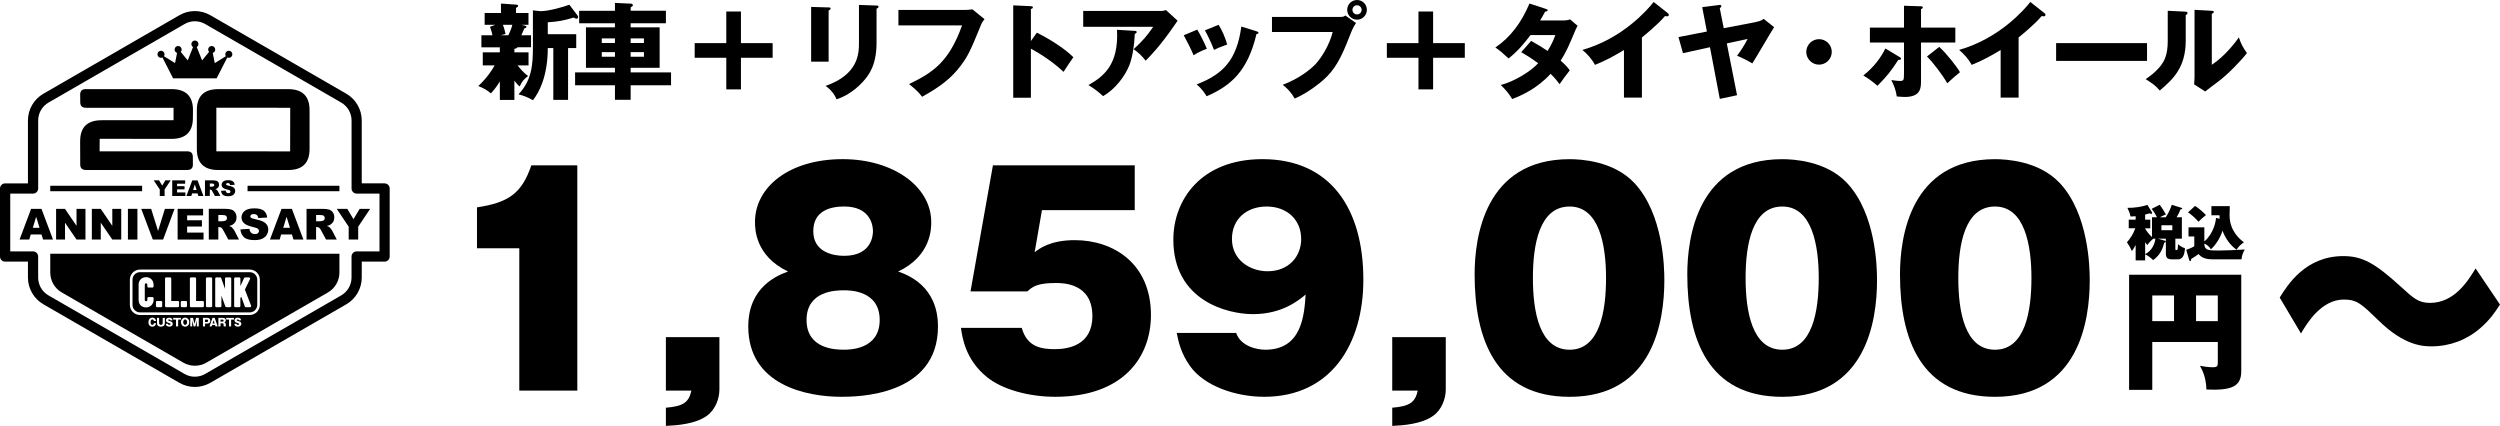
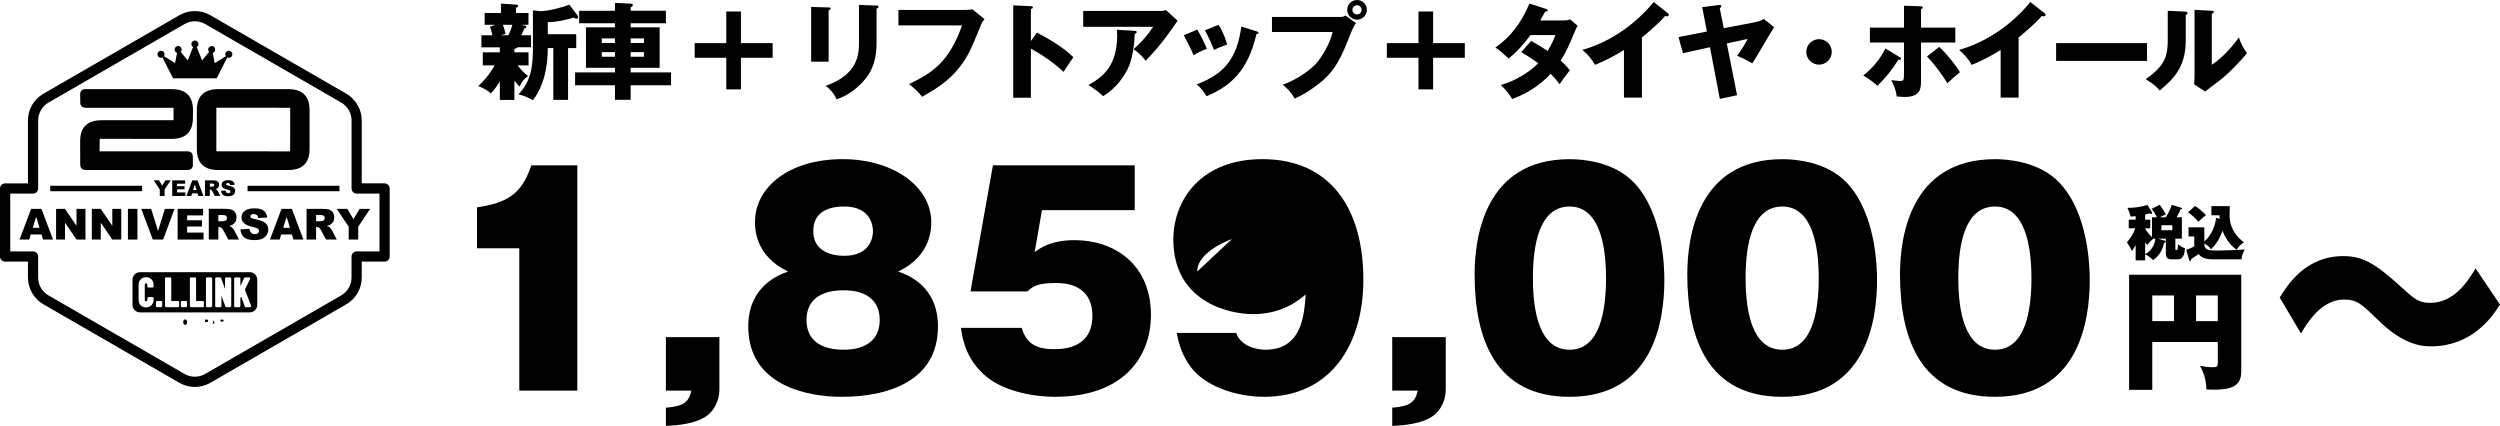
<svg xmlns="http://www.w3.org/2000/svg" id="_レイヤー_2" data-name="レイヤー 2" viewBox="0 0 925.24 157.64">
  <g id="_レイヤー_1-2" data-name="レイヤー 1">
    <g>
      <g>
        <path d="M192.19,144.57v-52.69h-15.66v-15.14c11.72-1.76,16.59-5.19,20.12-15.56h17.01v83.39h-21.47Z" />
        <path d="M246.44,144.57v-19.81h19.81v19.39c0,3.32-1.45,7.47-4.67,9.75-4.15,3.01-10.89,3.53-15.14,3.73v-6.74c6.43-.52,8.5-1.97,9.44-6.33h-9.44Z" />
        <path d="M347.14,120.82c0,25.93-30.18,26.03-35.78,26.03-12.76,0-34.43-4.25-34.43-26.03,0-14.94,11.3-19.08,14.73-20.33-12.24-5.81-12.24-15.97-12.24-18.36,0-12.76,12.45-23.23,32.46-23.23,18.46,0,32.77,9.96,32.77,23.34,0,2.28,0,12.45-12.24,18.25,3.53,1.24,14.73,5.39,14.73,20.33ZM312.29,107.44c-3.01,0-13.79.21-13.79,10.99s10.79,10.99,13.79,10.99c2.07,0,13.28,0,13.28-10.99s-11.1-10.99-13.28-10.99ZM312.4,94.68c10.27,0,10.68-7.67,10.68-9.13,0-1.56-.52-9.13-10.68-9.13-4.88,0-11.41,1.45-11.41,9.13s7.16,9.13,11.41,9.13Z" />
        <path d="M419.95,77.78h-34.33l-2.7,15.56c1.76-1.35,5.81-4.46,14.83-4.46,14.52,0,28.21,8.82,28.21,27.69,0,15.56-10.16,30.28-35.47,30.28-9.44,0-19.5-2.59-25.31-7.36-7.88-6.43-9.02-14.52-9.54-18.15h22.51c1.97,7.26,7.57,7.88,12.24,7.88s13.9-1.24,13.9-12.24c0-12.24-10.99-12.24-13.48-12.24-7.05,0-8.61,1.35-10.58,3.11h-21.05l8.3-46.67h52.48v16.59Z" />
-         <path d="M457.49,123.21c1.76,5.08,7.88,6.22,10.79,6.22,13.59,0,14.42-12.86,14.93-20.43-2.59,2.18-8.71,7.26-19.5,7.26-9.33,0-29.46-4.87-29.46-27.59,0-14.62,10.16-29.77,32.98-29.77,25.1,0,37.34,18.25,37.34,44.6,0,23.85-11.93,43.35-36.71,43.35-10.68,0-22.19-4.04-27.38-11.3-3.42-4.77-4.36-9.13-4.98-12.34h21.99ZM455.94,88.46c0,7.78,6.74,11.93,13.17,11.93,7.88,0,12.45-5.5,12.45-11.93,0-7.36-5.5-12.03-12.76-12.03s-12.86,4.46-12.86,12.03Z" />
+         <path d="M457.49,123.21c1.76,5.08,7.88,6.22,10.79,6.22,13.59,0,14.42-12.86,14.93-20.43-2.59,2.18-8.71,7.26-19.5,7.26-9.33,0-29.46-4.87-29.46-27.59,0-14.62,10.16-29.77,32.98-29.77,25.1,0,37.34,18.25,37.34,44.6,0,23.85-11.93,43.35-36.71,43.35-10.68,0-22.19-4.04-27.38-11.3-3.42-4.77-4.36-9.13-4.98-12.34h21.99ZM455.94,88.46s-12.86,4.46-12.86,12.03Z" />
        <path d="M515.26,144.57v-19.81h19.81v19.39c0,3.32-1.45,7.47-4.67,9.75-4.15,3.01-10.89,3.53-15.14,3.73v-6.74c6.43-.52,8.5-1.97,9.44-6.33h-9.44Z" />
        <path d="M604.77,67.62c10.89,11.51,11.2,31.53,11.2,36.09,0,15.25-4.15,43.15-35.06,43.15-27.48,0-35.16-21.37-35.16-45.32,0-13.48,3.63-42.63,35.16-42.63,4.04,0,16.18.62,23.85,8.71ZM580.91,76.43c-11.2,0-13.59,14.1-13.59,26.45s2.38,26.55,13.59,26.55,13.48-14.42,13.48-26.55-2.49-26.45-13.48-26.45Z" />
        <path d="M683.48,67.62c10.89,11.51,11.2,31.53,11.2,36.09,0,15.25-4.15,43.15-35.06,43.15-27.48,0-35.16-21.37-35.16-45.32,0-13.48,3.63-42.63,35.16-42.63,4.04,0,16.18.62,23.85,8.71ZM659.63,76.43c-11.2,0-13.59,14.1-13.59,26.45s2.38,26.55,13.59,26.55,13.48-14.42,13.48-26.55-2.49-26.45-13.48-26.45Z" />
        <path d="M762.2,67.62c10.89,11.51,11.2,31.53,11.2,36.09,0,15.25-4.15,43.15-35.06,43.15-27.48,0-35.16-21.37-35.16-45.32,0-13.48,3.63-42.63,35.16-42.63,4.04,0,16.18.62,23.85,8.71ZM738.35,76.43c-11.2,0-13.59,14.1-13.59,26.45s2.38,26.55,13.59,26.55,13.48-14.42,13.48-26.55-2.49-26.45-13.48-26.45Z" />
      </g>
      <path d="M925.24,112.72c-1.97,3.01-3.73,5.6-7.16,8.61-5.08,4.46-11.41,6.85-18.15,6.85-2.8,0-9.96,0-19.71-9.65-6.22-6.02-7.88-7.67-12.76-7.67-8.4,0-13.69,8.82-15.87,12.55l-7.88-13.28c2.9-4.67,9.54-15.35,23.54-15.35,7.05,0,11.72,2.59,21.26,11.3,4.67,4.25,6.53,6.02,10.79,6.02,9.02,0,14-7.99,16.91-12.76l9.02,13.38Z" />
      <g>
        <path d="M796.55,126.57v17.73h-8.58v-42.61h41.51v35.71c0,5.56-3.4,7.19-12.89,6.76-.14-4.75-1.68-7.48-2.4-8.77,1.53.29,3.26.53,4.79.53,1.73,0,1.82-.58,1.82-1.82v-7.52h-24.25ZM804.6,109.36h-8.05v9.49h8.05v-9.49ZM812.75,118.85h8.05v-9.49h-8.05v9.49Z" />
        <g>
          <path d="M796.46,80.41h1.83c-.18-.33-.88-1.79-1.97-3.12l2.96-1.5c.71.82,2.01,2.98,2.32,3.58-.77.29-1.28.53-2.23,1.04h2.17c1.33-1.94,1.99-3.93,2.21-4.6l3.69,1.13c.09.02.2.07.2.2,0,.29-.38.33-.64.35-.4.97-.73,1.75-1.44,2.92h1.94v7.91h-2.41v3.73c0,.38.04.51.33.51.35,0,.49-.18.53-.55.09-.57.13-1.08.11-1.64.58.49,1.35,1.1,2.61,1.52-.07.71-.2,1.83-.53,2.61-.35.84-1.04,1.48-1.99,1.48h-2.45c-1.66,0-2.12-.8-2.12-2.14v-5.52h-2.94l2.58.77c.22.07.31.11.31.27,0,.33-.22.4-.53.44-.66,2.28-1.28,4.35-4.13,6.47-.86-.93-2.36-1.92-2.96-2.14v2.23h-3.51v-5.68c-.64,1.24-1.02,1.72-1.39,2.23-.73-1.52-.91-1.88-1.83-3.23,1.37-1.64,2.28-2.96,3.09-5.19h-2.43v-3.2h2.56v-1.28c-1.24.11-1.44.11-1.9.11-.2-1.06-.64-2.21-1.15-3.2,2.43.07,5.52-.42,7.4-1.1l1.66,2.72c.07.09.09.22.09.33,0,.18-.09.29-.27.29-.22,0-.44-.13-.57-.22-.91.27-1.28.35-1.75.46v1.9h1.9v3.2h-1.9v.09c.46.86,1.33,2.01,2.54,3.18v-7.36ZM796.92,88.32c-1.41,1.24-1.88,1.9-2.21,2.41-.22-.26-.42-.53-.79-1.1v4.42c2.7-1.35,3.65-4.13,3.76-5.72h-.75ZM799.93,83.37v1.83h4.04v-1.83h-4.04Z" />
          <path d="M821.47,80.98c-.04-.73-.04-.95-.04-1.3h-3v-3.38h6.8c-.04,1.83-.07,2.63-.07,3.4,0,5.48,3.49,8.68,5.3,9.96-1.46,1.06-2.08,1.75-2.72,2.78-2.34-1.68-4.2-4.29-5.19-7.05-1.3,3.93-3.54,6.21-4.31,6.87-.46-.88-1.48-1.7-2.41-2.12v.55c.26,1.99,1.81,2.03,5.28,2.03,2.01,0,7.16-.18,9.68-.38-.75,1.26-1.08,2.3-1.22,3.65h-10.3c-1.94,0-4.33-.22-5.57-1.97-.4.29-.97.69-1.39.95-1.06.66-1.17.75-1.35.86-.02.38-.07.8-.38.8-.18,0-.31-.18-.38-.44l-1.08-3.73c.75-.22,2.21-.82,2.98-1.35v-3.6h-2.14v-3.38h5.86v5.24c3.38-2.94,4.24-7.25,4.31-8.71l1.33.31ZM812.39,76.21c1.24.8,2.94,2.21,4.02,3.38-1.35,1.1-1.94,1.64-2.74,2.47-1.46-1.63-2.61-2.58-3.89-3.47l2.61-2.39Z" />
        </g>
      </g>
    </g>
    <g>
      <path d="M190.38,19.36h5.23v4.84h-4.07c2.13,2.67,3.33,3.52,3.91,3.91-1.78,1.43-2.17,1.9-3.14,3.91-.58-.5-1.05-.97-1.94-2.17v7.13h-5.38v-6.85c-.93,1.51-2.09,3.18-3.33,4.42-1.39-1.2-2.48-1.82-4.65-2.71,3.33-3.1,5.19-6.04,6.04-7.63h-4.38v-4.84h6.31v-1.86h-6.82v-4.45h4.1c-.08-.31-.35-1.67-.93-3.14l1.98-.74h-3.95v-4.38h6.04V1.32l5.58.39c.5.04.77.12.77.46,0,.27-.19.39-.77.77v1.86h4.61v4.38h-2.63l1.32.31c.39.08.54.19.54.46,0,.31-.23.39-.81.62-.31.81-.35.93-1.08,2.48h3.6v4.45h-5c-.31.43-.85.54-1.16.58v1.28ZM186.12,9.18c.12.27.58,1.51.97,3.41l-1.78.46h2.83c.62-1.28,1.16-2.56,1.47-3.87h-3.49ZM197.23,3.83l2.71.31c3.21,0,8.67-1.59,10.77-2.4l3.06,4.03c.08.12.19.31.19.54,0,.27-.16.62-.62.62-.23,0-.46-.12-1.04-.43-3.29,1.01-5.89,1.55-9.57,1.74v4.41h10.53v5.15h-3.02v19.17h-5.46v-19.17h-2.05c0,10.77-3.49,16.81-5.5,19.29-1.94-1.12-3.37-1.67-5.34-2.17,4.84-5.15,5.34-10.57,5.34-17.62V3.83Z" />
      <path d="M246.45,3.99v4.61h-13.05v1.51h10.73v14.99h-10.73v1.7h14.95v4.76h-14.95v5.38h-5.81v-5.38h-14.75v-4.76h14.75v-1.7h-10.73v-14.99h10.73v-1.51h-13.24V3.99h13.24V1.08l5.93.27c.39,0,.7.23.7.62,0,.23-.35.54-.81.77v1.24h13.05ZM227.59,15.92v-1.7h-4.88v1.7h4.88ZM222.72,19.29v1.7h4.88v-1.7h-4.88ZM238.32,15.92v-1.7h-4.92v1.7h4.92ZM233.4,19.29v1.7h4.92v-1.7h-4.92Z" />
      <path d="M274.22,4.26v11.7h11.73v5.42h-11.73v11.7h-5.42v-11.7h-11.7v-5.42h11.7V4.26h5.42Z" />
      <path d="M306.67,2.75c.46,0,.74.04.74.39,0,.39-.46.62-.74.74v18.94h-6.47V2.56l6.47.19ZM324.41,2.05c.39,0,.74.08.74.39,0,.46-.46.66-.74.77v12.62c0,4.22-.74,8.48-3.1,11.97-2.13,3.14-6.43,7.32-11.73,8.95-.58-1.59-1.98-3.52-4.03-4.96,12.12-4.22,12.35-11.97,12.35-15.92V1.82l6.51.23Z" />
      <path d="M357.21,3.68c.31,0,2.01-.08,2.67-.23l4.49,3.64c-.46.58-.89,1.08-1.28,2.05-3.87,9.45-4.69,11.35-7.51,15.14-3.29,4.38-7.13,7.55-14.33,11.54-.66-.89-1.59-2.13-4.8-4.72,8.79-4.22,14.76-8.17,19.6-21.69h-23.55V3.68h24.71Z" />
      <path d="M383.73,12.08c5.73,2.9,10.65,6.23,13.52,9.1-1.74,2.52-1.94,2.79-3.64,5.42-1.28-1.2-5.15-4.8-12.08-8.6v18.16h-6.54V1.98l6.54.31c.27,0,.74.04.74.43s-.43.54-.74.62v11.85l2.21-3.1Z" />
      <path d="M429.35,4.07c.27,0,1.24,0,2.17-.35l4.3,3.95c-.39.54-.5.74-1.39,2.01-5.11,7.36-8.4,10.73-10.42,12.78-1.39-1.78-2.56-2.9-4.45-4.26,3.21-2.98,4.92-4.84,7.24-8.29h-25.91v-5.85h28.46ZM419.98,11.42c.27,0,.7.04.7.46,0,.39-.5.58-.7.66-.16,4.26-.85,8.6-2.01,11.58-1.55,3.99-5.19,8.87-9.72,11.46-1.9-1.74-3.14-2.67-5.42-4.1,5.42-3.1,11.27-7.32,10.57-20.45l6.58.39Z" />
      <path d="M443.1,10.96c1.2,1.94,2.83,5.31,3.56,7.09-.97.35-3.18,1.24-4.92,2.4-1.05-2.52-2.36-5.03-3.64-7.4l5-2.09ZM465.02,11.58c.43.12.74.23.74.58,0,.39-.54.43-.74.43-3.25,13.75-9.49,19.17-18.47,23.04-.46-.81-1.63-2.71-3.68-4.38,9.91-3.83,14.87-9.1,16.54-21.42l5.62,1.74ZM451,9.18c1.32,2.17,2.25,4.14,3.18,7.28-2.83,1.05-3.76,1.43-4.88,2.01-.74-1.98-2.32-5.42-3.37-7.24l5.07-2.05Z" />
      <path d="M496.04,6.27c1.2,0,1.47-.23,1.86-.54l3.95,2.79c-1.08,1.63-1.39,2.4-2.48,5.15-3.02,7.78-5.34,12.2-9.68,15.99-.85.74-5.31,4.57-10.53,6.82-1.28-2.29-2.71-3.72-4.42-5.11,5.89-2.17,10.34-5.69,12.24-7.75,2.13-2.32,5.11-7.09,6.23-11.77h-22.46v-5.58h25.29ZM505.87,3.64c0,2.01-1.63,3.64-3.64,3.64s-3.64-1.63-3.64-3.64,1.63-3.64,3.64-3.64,3.64,1.59,3.64,3.64ZM500.53,3.64c0,.93.74,1.7,1.7,1.7s1.7-.77,1.7-1.7-.77-1.7-1.7-1.7-1.7.74-1.7,1.7Z" />
      <path d="M530.39,4.26v11.7h11.73v5.42h-11.73v11.7h-5.42v-11.7h-11.7v-5.42h11.7V4.26h5.42Z" />
      <path d="M566.67,15.14c2.71,1.51,4.42,2.56,6.08,3.72,1.74-2.75,2.48-4.76,2.87-5.89h-9.18c-2.36,3.18-5,6.23-8.13,8.67-2.52-2.32-2.75-2.56-4.88-4.07,5.54-3.72,9.68-9.26,12.62-16.27l6.04,1.98c.43.15.7.23.7.54,0,.35-.39.43-.93.46-.7,1.28-1.16,2.13-1.86,3.29h8.44c1.43,0,2.05-.19,2.67-.39l2.75,2.36c-.54,1.05-.58,1.08-.81,1.63-2.48,5.89-3.41,8.09-5.46,11.27,2.17,1.9,2.87,2.87,3.37,3.6-1.05,1.28-3.1,4.1-3.76,5.11-.85-1.16-1.78-2.32-3.33-3.83-5.19,5.65-11,8.09-14.21,9.33-1.12-1.9-2.63-3.68-4.22-5.19,5.11-1.36,11.08-5.03,13.83-8.06-2.56-1.9-4.8-3.25-6.27-4.1l3.68-4.18Z" />
      <path d="M607.68,36.13h-6.66v-17.62c-3.45,2.09-6.97,4.03-10.73,5.5-1.12-2.13-2.87-4.07-4.65-5.54,14.75-4.18,24.01-14.72,26.37-17.74l5.15,4.07c.23.15.46.39.46.74s-.31.5-.62.5c-.19,0-.35,0-.77-.12-2.75,3.29-8.33,7.75-8.56,7.94v22.27Z" />
      <path d="M649.85,8.13c1.9-.35,2.4-.81,2.87-1.16l3.87,3.1c-.93,1.35-6.7,11.31-8.06,13.4-1.47-.89-3.76-2.09-5.65-2.83,1.43-1.9,2.9-4.22,3.91-6.24l-7.71,1.67,3.8,19.17-6.39,1.36-3.64-19.13-9.99,2.21-1.67-5.96,10.53-2.05-1.74-9.02,6.27-.81c.19-.04.81-.12.81.43,0,.35-.35.62-.58.77l1.47,7.4,11.89-2.28Z" />
      <path d="M677.93,19.21c0,2.59-2.13,4.72-4.72,4.72s-4.72-2.13-4.72-4.72,2.13-4.72,4.72-4.72,4.72,2.09,4.72,4.72Z" />
      <path d="M703.06,21.11c.27.15.5.35.5.62,0,.43-.46.43-1.01.43-2.79,4.26-3.91,5.73-7.71,9.6-1.32-1.2-3.45-2.79-5.23-3.83,3.99-3.14,6.51-6.66,8.17-9.99l5.27,3.18ZM704.65,2.13l6.08.19c.46,0,.89.04.89.46,0,.39-.46.5-.66.58v6.85h12.7v5.54h-12.7v14.1c0,2.63,0,6.04-6.04,6.04-.85,0-1.86-.12-2.94-.19-.27-2.21-1.04-4.14-2.01-6.08,1.67.31,3.18.35,3.29.35,1.05,0,1.36-.35,1.36-1.55,0-.19.04-1.16.04-1.36v-11.31h-12.62v-5.54h12.62V2.13ZM717.7,17.35c2.87,2.63,6.58,7.4,7.67,9.37-1.16.89-3.76,3.21-4.69,4.1-1.63-2.9-5.19-7.63-7.51-9.91l4.53-3.56Z" />
      <path d="M747.09,36.13h-6.66v-17.62c-3.45,2.09-6.97,4.03-10.73,5.5-1.12-2.13-2.87-4.07-4.65-5.54,14.75-4.18,24.01-14.72,26.37-17.74l5.15,4.07c.23.15.46.39.46.74s-.31.5-.62.5c-.19,0-.35,0-.77-.12-2.75,3.29-8.33,7.75-8.56,7.94v22.27Z" />
      <path d="M794.61,15.96v6.58h-33.65v-6.58h33.65Z" />
      <path d="M808.7,4.3c.43.04.89.04.89.54,0,.46-.5.66-.66.74v9.45c0,10.19-4.96,14.48-9.6,18.47-1.7-1.98-2.83-2.67-5.23-4.22,3.83-2.52,5.65-4.96,6.27-5.96.46-.74,1.9-2.98,1.9-7.94V3.99l6.43.31ZM818.58,3.99c.43.04.74.04.74.43,0,.35-.39.54-.74.7v18.86c4.76-3.14,8.52-8.02,10.03-10.15.7,2.21,1.43,3.68,2.98,5.81-2.25,2.9-7.13,7.98-10.88,10.73-1.55,1.12-3.06,2.32-4.57,3.49l-4.1-2.63c.08-1.05.15-2.01.15-3.1V3.64l6.39.35Z" />
    </g>
    <g>
      <polygon points="68.61 71.22 65.53 71.22 65.53 70.08 68.3 70.08 68.3 68.91 65.53 68.91 65.53 67.99 68.52 67.99 68.52 66.75 63.74 66.75 63.74 72.53 68.61 72.53 68.61 71.22" />
      <path d="M76.64,118.28h-.75v.88h.75c.2,0,.38-.14.38-.44,0-.26-.16-.44-.38-.44Z" />
      <polygon points="52.27 77.29 56.56 88.66 60.37 88.66 64.6 77.29 61.03 77.29 58.5 85.47 55.94 77.29 52.27 77.29" />
      <polygon points="75.33 86.08 69.26 86.08 69.26 83.84 74.73 83.84 74.73 81.52 69.26 81.52 69.26 79.72 75.16 79.72 75.16 77.29 65.74 77.29 65.74 88.66 75.33 88.66 75.33 86.08" />
      <path d="M68.52,118.23c-.62,0-.71.74-.71,1s.09,1,.71,1,.71-.75.71-1-.08-1-.71-1Z" />
      <rect x="47.34" y="77.29" width="3.52" height="11.37" />
      <rect x="18.6" y="68.75" width="34" height="2.02" />
      <path d="M73.12,71.58l.29.95h1.87l-2.17-5.77h-1.95l-2.17,5.77h1.82l.28-.95h2.03ZM72.11,68.25l.64,2.08h-1.27l.63-2.08Z" />
      <path d="M37.6,44.5c-5.29,0-7.94,2.59-7.94,7.77l.03,8.63c0,1.34.72,2.01,2.16,2.01h37.44c1.4,0,2.1-.66,2.1-1.99l-.03-2.91c0-1.34-.71-2.01-2.13-2.01h-32.37l.03-4.63,26.56.03c5.29,0,7.94-2.59,7.94-7.77l.03-2.88c0-5.18-2.65-7.77-7.94-7.77h-31.71c-1.4,0-2.1.66-2.1,1.99l.03,2.91c0,1.34.71,2.01,2.13,2.01h32.4v4.6h-26.62Z" />
      <polygon points="37.27 77.29 33.99 77.29 33.99 88.66 37.3 88.66 37.3 82.42 41.56 88.66 44.87 88.66 44.87 77.29 41.56 77.29 41.56 83.58 37.27 77.29" />
      <path d="M15.34,77.29h-3.83l-4.27,11.37h3.59l.55-1.88h3.99l.57,1.88h3.68l-4.27-11.37ZM12.14,84.32l1.24-4.09,1.26,4.09h-2.5Z" />
      <polygon points="24.04 77.29 20.76 77.29 20.76 88.66 24.06 88.66 24.06 82.42 28.32 88.66 31.63 88.66 31.63 77.29 28.32 77.29 28.32 83.58 24.04 77.29" />
      <rect x="91.62" y="68.75" width="34" height="2.02" />
      <path d="M123.32,82.08c.27-.46.4-1,.4-1.63,0-.72-.18-1.34-.53-1.84-.35-.5-.81-.85-1.39-1.04-.57-.19-1.4-.28-2.49-.28h-5.86v11.37h3.53v-4.62h.31c.32,0,.61.09.86.26.19.13.4.43.64.88l1.88,3.48h3.97l-1.7-3.3c-.08-.17-.25-.4-.49-.71-.25-.31-.43-.5-.56-.6-.19-.14-.5-.28-.91-.42.52-.12.93-.27,1.23-.45.47-.28.84-.66,1.11-1.11ZM119.97,81.38c-.15.19-.34.31-.57.36-.46.1-.77.15-.93.15h-1.48v-2.31h1.54c.64,0,1.08.1,1.31.29.23.2.35.48.35.85,0,.25-.07.47-.22.66Z" />
      <path d="M59.55,21.4c.2,0,.4-.05.57-.13l3.94,7.71h16.12l3.94-7.71c.17.08.37.13.57.13.72,0,1.31-.59,1.31-1.31s-.59-1.31-1.31-1.31-1.31.59-1.31,1.31c0,.26.08.5.21.71l-4.1,2.56-.75-3.78c.53-.17.92-.66.92-1.25,0-.72-.59-1.31-1.31-1.31s-1.31.59-1.31,1.31c0,.34.13.65.34.88l-2.58,3.14-1.97-4.94c.37-.23.62-.64.62-1.11,0-.72-.59-1.31-1.31-1.31s-1.31.59-1.31,1.31c0,.47.25.88.62,1.11l-1.97,4.94-2.58-3.14c.21-.23.34-.54.34-.88,0-.72-.59-1.31-1.31-1.31s-1.31.59-1.31,1.31c0,.59.39,1.09.92,1.25l-.75,3.78-4.1-2.56c.13-.2.21-.45.21-.71,0-.72-.59-1.31-1.31-1.31s-1.31.59-1.31,1.31.59,1.31,1.31,1.31Z" />
      <path d="M51.82,115.61h40.61c1.53,0,2.78-1.25,2.78-2.78v-9.32c0-1.53-1.25-2.78-2.78-2.78h-40.61c-1.53,0-2.78,1.25-2.78,2.78v9.32c0,1.53,1.25,2.78,2.78,2.78ZM86.67,103.08c0-.23.19-.42.42-.42h1.46c.23,0,.42.19.42.42v2.8l1.36-2.97c.07-.15.22-.24.38-.24h1.46c.14,0,.28.07.35.2.08.12.08.27.02.4l-1.91,3.91,2.29,5.94c.05.13.03.27-.05.39-.08.11-.21.18-.34.18h-1.54c-.17,0-.33-.11-.39-.27l-1.34-3.65-.3.56v2.94c0,.23-.19.42-.42.42h-1.46c-.23,0-.42-.19-.42-.42v-10.18ZM79.65,103.08c0-.23.19-.42.42-.42h1.4c.18,0,.33.11.39.28l1.42,3.96v-3.82c0-.23.19-.42.42-.42h1.46c.23,0,.42.19.42.42v10.18c0,.23-.19.42-.42.42h-1.37c-.18,0-.33-.11-.39-.27l-1.45-3.98v3.84c0,.23-.19.42-.42.42h-1.46c-.23,0-.42-.19-.42-.42v-10.18ZM76.22,103.08c0-.23.19-.42.42-.42h1.46c.23,0,.42.19.42.42v10.18c0,.23-.19.42-.42.42h-1.46c-.23,0-.42-.19-.42-.42v-10.18ZM70.27,103.08c0-.23.19-.42.42-.42h1.46c.23,0,.42.19.42.42v8.31h2.47c.23,0,.42.19.42.42v1.46c0,.23-.19.42-.42.42h-4.35c-.23,0-.42-.19-.42-.42v-10.18ZM66.91,111.81c0-.23.19-.42.42-.42h1.46c.23,0,.42.19.42.42v1.46c0,.23-.19.42-.42.42h-1.46c-.23,0-.42-.19-.42-.42v-1.46ZM61.08,103.08c0-.23.19-.42.42-.42h1.46c.23,0,.42.19.42.42v8.31h2.47c.23,0,.42.19.42.42v1.46c0,.23-.19.42-.42.42h-4.35c-.23,0-.42-.19-.42-.42v-10.18ZM57.72,111.81c0-.23.19-.42.42-.42h1.46c.23,0,.42.19.42.42v1.46c0,.23-.19.42-.42.42h-1.46c-.23,0-.42-.19-.42-.42v-1.46ZM51.29,105.34c0-1.6,1.17-2.76,2.79-2.76s2.76,1.22,2.76,2.85v.57c0,.23-.19.42-.42.42h-1.46c-.23,0-.42-.19-.42-.42v-.49c0-.31-.15-.64-.48-.64-.25,0-.48,0-.48.77v5.21c0,.63.29.63.47.63.33,0,.5-.21.5-.61v-.5c0-.23.19-.42.42-.42h1.46c.23,0,.42.19.42.42v.63c0,1.53-1.23,2.78-2.73,2.78-1.36,0-2.82-.74-2.82-2.82v-5.61Z" />
-       <path d="M18.6,100.87c0,3.04,1.62,5.84,4.25,7.36l45.01,25.99c2.63,1.52,5.87,1.52,8.5,0l45.01-25.99c2.63-1.52,4.25-4.32,4.25-7.36v-6.97H18.6v6.97ZM57.49,120.35c-.18.26-.52.54-1.1.54-.87,0-1.46-.65-1.46-1.64s.57-1.69,1.46-1.69c.5,0,1.24.24,1.34,1.23h-.79c-.07-.43-.3-.57-.56-.57-.56,0-.64.63-.64,1.05,0,.22.04.95.64.95.52,0,.56-.49.57-.62h.79c-.02.18-.04.42-.26.75ZM61,119.58c0,.97-.63,1.31-1.46,1.31-.6,0-1.44-.2-1.44-1.31v-1.93h.79v1.97c0,.46.37.61.67.61.23,0,.66-.11.66-.61v-1.97h.79v1.93ZM62.65,120.89c-.56,0-1.24-.24-1.28-1.05h.8c.03.29.18.39.5.39s.45-.09.45-.29c0-.16-.08-.26-.6-.4-.7-.19-1.1-.37-1.1-1.02,0-.5.43-.95,1.21-.95.26,0,.56.06.78.21.37.25.42.6.44.78h-.8c-.02-.26-.2-.33-.42-.33-.14,0-.38.03-.38.25,0,.13.05.2.6.37.65.2,1.09.34,1.09,1.02,0,.44-.33,1.02-1.29,1.02ZM66.97,118.28h-1.04v2.53h-.79v-2.53h-1.04v-.63h2.87v.63ZM68.52,120.89c-.86,0-1.53-.67-1.53-1.66s.67-1.66,1.53-1.66,1.53.68,1.53,1.66-.66,1.66-1.53,1.66ZM73.56,120.81h-.72l.05-2.25-.59,2.25h-.62l-.59-2.25.05,2.25h-.72v-3.16h1l.57,2.25.57-2.25h1v3.16ZM75.9,119.78v1.02h-.79v-3.16h1.64c.57,0,1.09.37,1.09,1.08,0,.57-.37,1.05-1.09,1.05h-.86ZM79.76,120.81l-.16-.51h-1.1l-.16.51h-.82l1.11-3.16h.83l1.11,3.16h-.82ZM83.65,120.81h-.82c-.06-.11-.07-.23-.07-.37v-.32c0-.16-.07-.29-.13-.35-.04-.04-.11-.11-.33-.11h-.69v1.15h-.79v-3.16h1.7c.75,0,1.04.41,1.04.86,0,.22-.07.42-.19.56-.12.15-.27.2-.4.25.15.02.23.04.32.1.22.16.26.4.26.56v.37c0,.13,0,.33.11.38v.06ZM86.58,118.28h-1.04v2.53h-.78v-2.53h-1.04v-.63h2.87v.63ZM88.02,120.89c-.56,0-1.24-.24-1.28-1.05h.8c.03.29.18.39.5.39s.45-.09.45-.29c0-.16-.08-.26-.6-.4-.7-.19-1.1-.37-1.1-1.02,0-.5.43-.95,1.21-.95.26,0,.56.06.78.21.37.25.42.6.44.78h-.8c-.02-.26-.2-.33-.42-.33-.14,0-.38.03-.38.25,0,.13.05.2.6.37.65.2,1.09.34,1.09,1.02,0,.44-.33,1.02-1.29,1.02ZM48.06,103.51c0-2.07,1.68-3.75,3.75-3.75h40.61c2.07,0,3.75,1.68,3.75,3.75v9.32c0,2.07-1.68,3.75-3.75,3.75h-40.61c-2.07,0-3.75-1.68-3.75-3.75v-9.32Z" />
      <path d="M142.33,67.86h-8.45v-23.29c0-4.06-2.19-7.85-5.7-9.88L77.82,5.62c-3.52-2.03-7.89-2.03-11.41,0l-50.37,29.08c-3.52,2.03-5.7,5.82-5.7,9.88v23.29H1.89c-1.05,0-1.89.85-1.89,1.89v25.18c0,1.05.85,1.89,1.89,1.89h8.45v5.9c0,4.06,2.19,7.85,5.7,9.88l50.37,29.08c1.76,1.01,3.73,1.52,5.7,1.52s3.94-.51,5.7-1.52l50.37-29.08c3.52-2.03,5.7-5.82,5.7-9.88v-5.9h8.45c1.05,0,1.89-.85,1.89-1.89v-25.18c0-1.05-.85-1.89-1.89-1.89ZM140.44,93.04h-8.45c-1.05,0-1.89.85-1.89,1.89v7.79c0,2.71-1.46,5.24-3.81,6.6l-50.37,29.08c-2.35,1.36-5.27,1.36-7.62,0l-50.37-29.08c-2.35-1.36-3.81-3.88-3.81-6.6v-7.79c0-1.05-.85-1.89-1.89-1.89H3.79v-21.39h8.45c1.05,0,1.89-.85,1.89-1.89v-25.19c0-2.71,1.46-5.24,3.81-6.6l50.37-29.08c2.35-1.36,5.27-1.36,7.62,0l50.37,29.08c2.35,1.36,3.81,3.88,3.81,6.6v25.19c0,1.05.85,1.89,1.89,1.89h8.45v21.39Z" />
      <path d="M99.91,88.66h3.59l.55-1.88h3.99l.57,1.88h3.68l-4.27-11.37h-3.83l-4.28,11.37ZM106.06,80.23l1.26,4.09h-2.5l1.24-4.09Z" />
      <polygon points="128.52 77.29 124.62 77.29 129.05 83.9 129.05 88.66 132.57 88.66 132.57 83.9 136.99 77.29 133.11 77.29 130.82 81.12 128.52 77.29" />
      <path d="M72.85,40.76v14.39c0,5.18,2.64,7.77,7.91,7.77h25.9c5.28,0,7.91-2.59,7.91-7.77v-14.39c0-5.18-2.64-7.77-7.91-7.77h-25.87c-5.29,0-7.94,2.59-7.94,7.77ZM107.41,39.89l-.03,16.14-27.31-.03v-16.14l27.34.03Z" />
      <path d="M84.52,71.49c-.34,0-.6-.12-.79-.35-.11-.14-.19-.35-.22-.63l-1.7.11c.05.58.26,1.06.64,1.44.38.38,1.06.57,2.04.57.56,0,1.02-.08,1.39-.24s.65-.4.86-.71c.2-.31.31-.65.31-1.02,0-.32-.08-.6-.23-.85s-.4-.47-.74-.64c-.34-.17-.9-.34-1.68-.51-.32-.07-.51-.14-.6-.21-.09-.07-.13-.16-.13-.25,0-.13.05-.23.16-.32s.26-.13.47-.13c.25,0,.45.06.59.18.14.12.24.31.28.57l1.68-.1c-.07-.6-.3-1.04-.69-1.31s-.95-.41-1.69-.41c-.6,0-1.07.08-1.42.23-.35.15-.6.36-.78.62-.17.26-.26.54-.26.84,0,.45.17.82.5,1.11.33.29.89.53,1.67.7.48.11.78.22.91.33.13.12.2.25.2.4,0,.16-.07.3-.21.42s-.33.18-.59.18Z" />
      <polygon points="78.66 119.75 79.43 119.75 79.05 118.5 78.66 119.75" />
      <path d="M82.4,118.28h-.79v.75h.79c.15,0,.35-.11.35-.38,0-.23-.16-.37-.34-.37Z" />
      <path d="M80.87,69.19c.14-.23.2-.51.2-.83,0-.37-.09-.68-.27-.94-.18-.26-.41-.43-.71-.53-.29-.09-.71-.14-1.26-.14h-2.97v5.77h1.79v-2.34h.16c.16,0,.31.04.44.13.09.07.2.22.32.45l.95,1.76h2.02l-.86-1.67c-.04-.08-.13-.2-.25-.36-.12-.16-.22-.26-.29-.3-.1-.07-.25-.14-.46-.21.27-.06.47-.14.63-.23.24-.14.43-.33.56-.57ZM79.17,68.83c-.07.1-.17.16-.29.18-.23.05-.39.08-.47.08h-.75v-1.17h.78c.33,0,.55.05.67.15.12.1.18.24.18.43,0,.13-.04.24-.11.33Z" />
      <polygon points="60.92 72.53 60.92 70.11 63.17 66.75 61.19 66.75 60.03 68.7 58.87 66.75 56.88 66.75 59.13 70.11 59.13 72.53 60.92 72.53" />
      <path d="M80.8,84.04h.31c.32,0,.61.09.86.26.19.13.4.43.64.88l1.88,3.48h3.97l-1.7-3.3c-.08-.17-.25-.4-.49-.71-.25-.31-.43-.5-.56-.6-.19-.14-.5-.28-.91-.42.52-.12.93-.27,1.23-.45.47-.28.84-.66,1.11-1.11.27-.46.4-1,.4-1.63,0-.72-.18-1.34-.53-1.84-.35-.5-.81-.85-1.39-1.04-.57-.19-1.4-.28-2.49-.28h-5.86v11.37h3.53v-4.62ZM80.8,79.58h1.54c.64,0,1.08.1,1.31.29.23.2.35.48.35.85,0,.25-.07.47-.22.66-.15.19-.34.31-.57.36-.46.1-.77.15-.93.15h-1.48v-2.31Z" />
      <path d="M94.3,86.62c-.67,0-1.19-.23-1.55-.69-.22-.28-.37-.7-.44-1.24l-3.34.21c.1,1.15.52,2.09,1.26,2.84.75.74,2.08,1.12,4.02,1.12,1.1,0,2.01-.16,2.74-.48.72-.32,1.29-.78,1.69-1.4.4-.62.6-1.29.6-2.02,0-.62-.15-1.18-.45-1.68-.3-.5-.79-.92-1.45-1.26-.66-.34-1.76-.67-3.3-1-.62-.13-1.01-.27-1.18-.42-.17-.14-.26-.31-.26-.49,0-.25.1-.46.31-.63s.51-.26.92-.26c.5,0,.89.12,1.17.35.28.23.47.61.55,1.12l3.31-.19c-.15-1.18-.6-2.04-1.36-2.58-.76-.54-1.87-.81-3.32-.81-1.18,0-2.12.15-2.8.45-.68.3-1.19.71-1.53,1.23-.34.52-.51,1.07-.51,1.66,0,.89.33,1.62.99,2.2.66.57,1.76,1.03,3.3,1.38.94.21,1.54.43,1.8.66.26.23.39.5.39.79,0,.31-.14.58-.41.82-.27.24-.66.35-1.16.35Z" />
    </g>
  </g>
</svg>